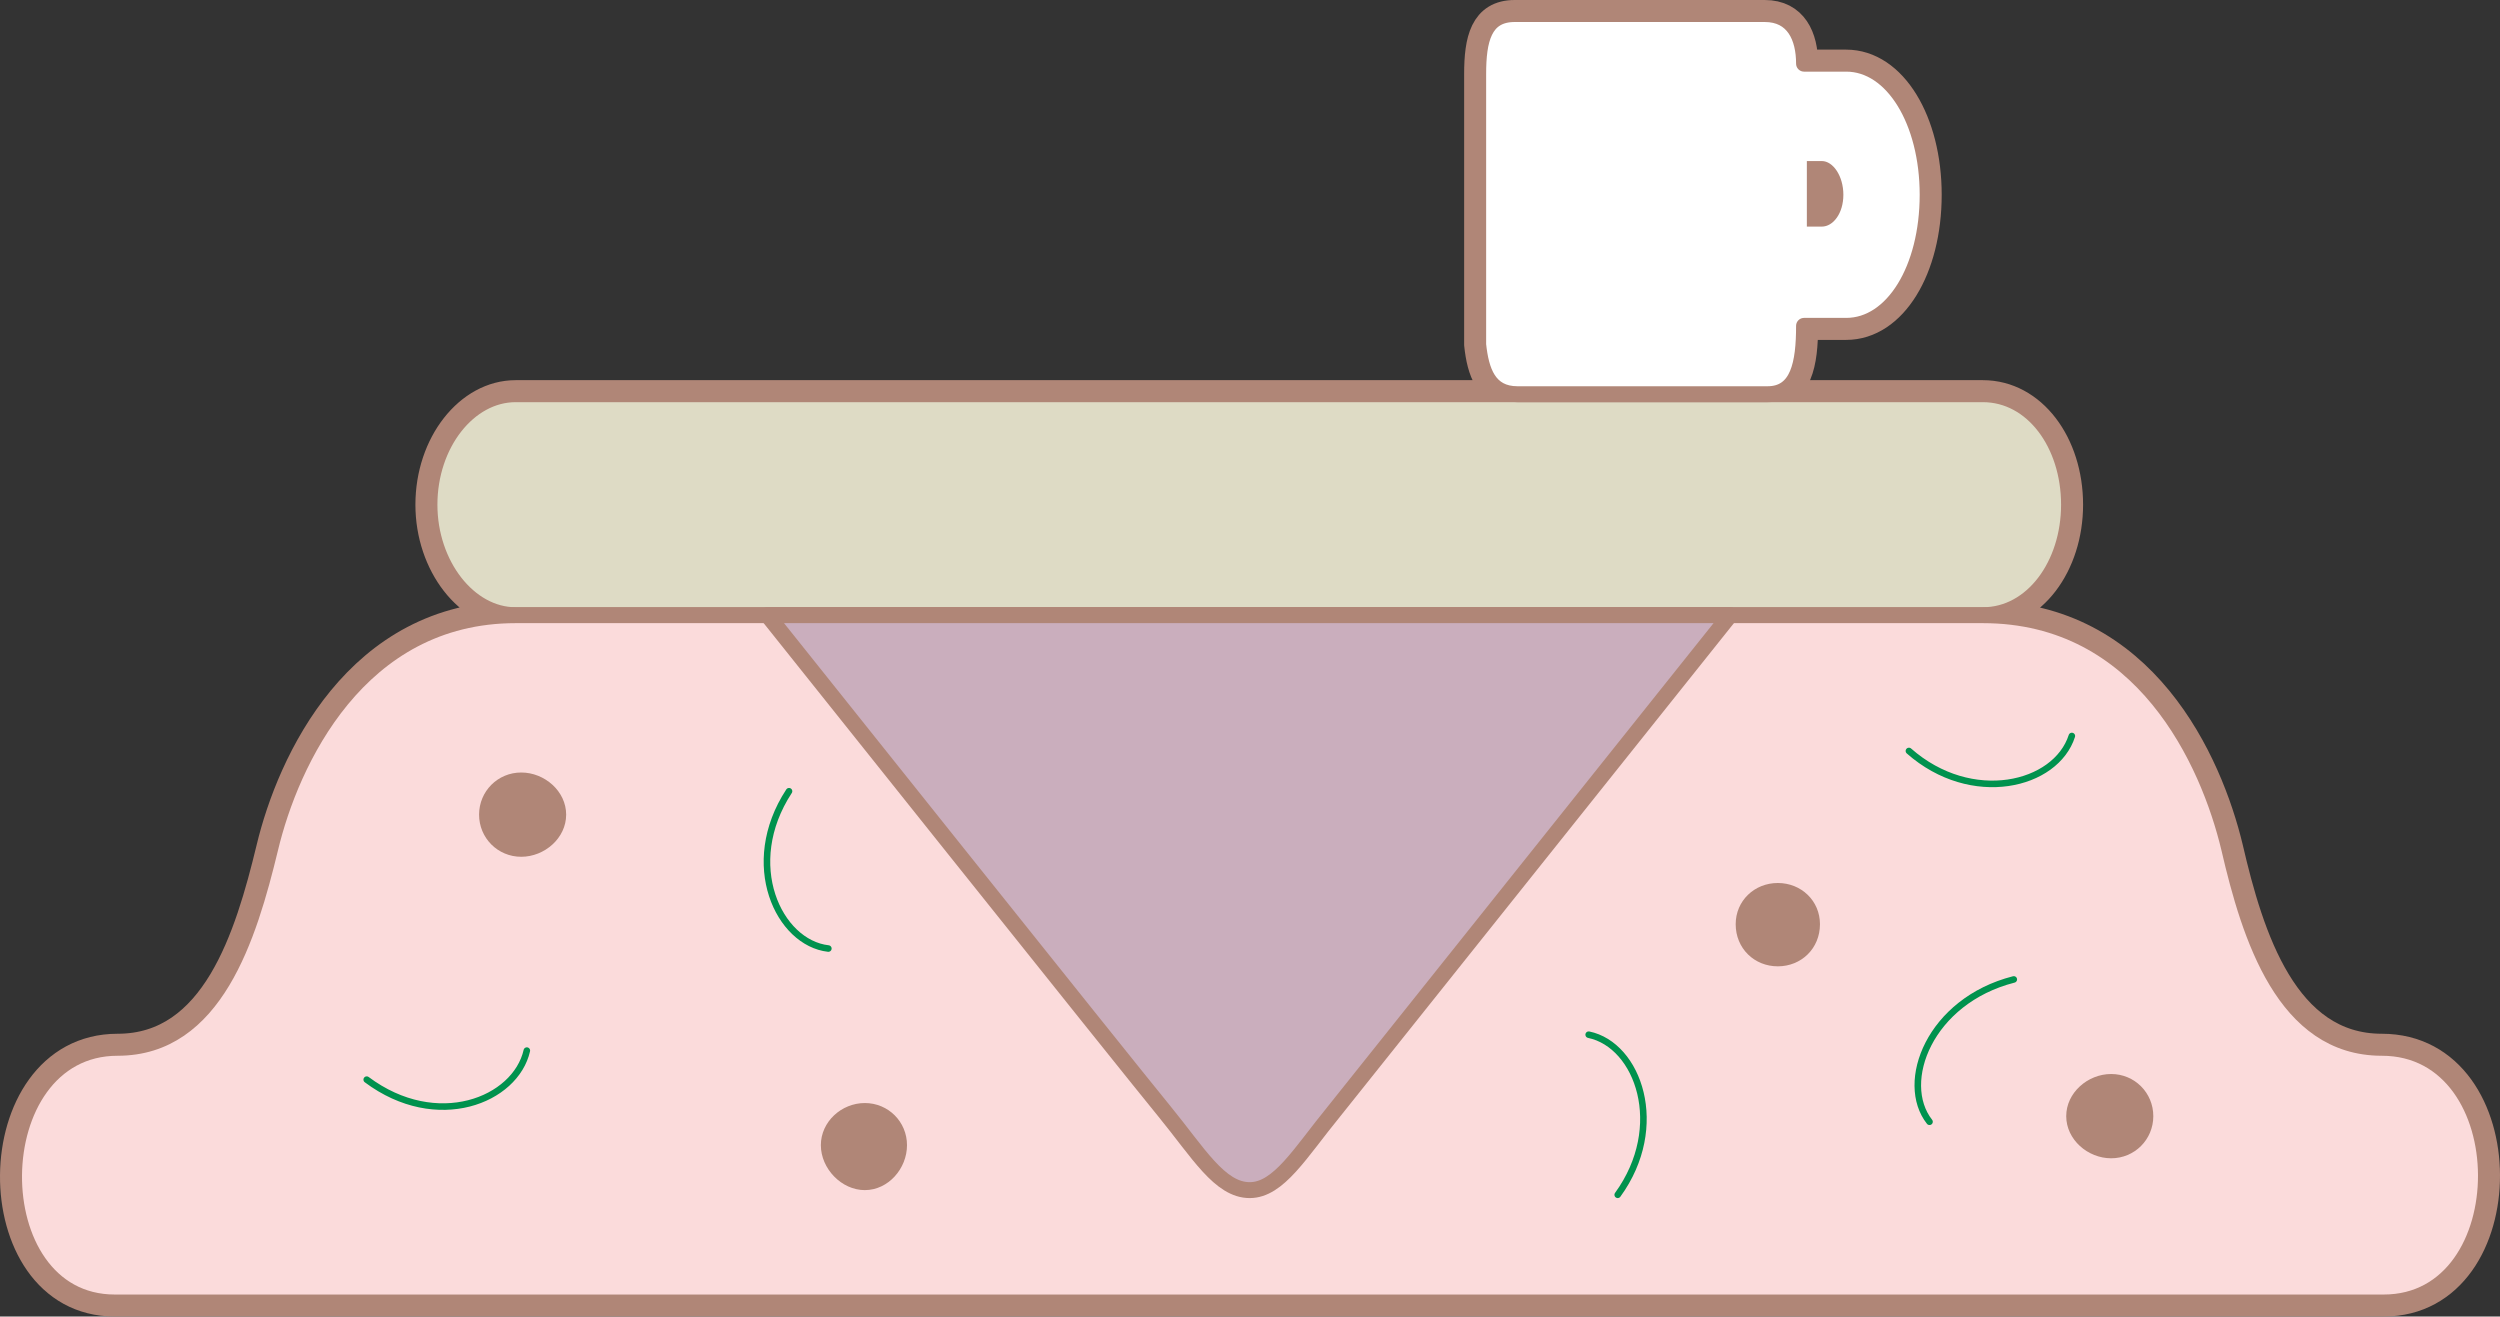
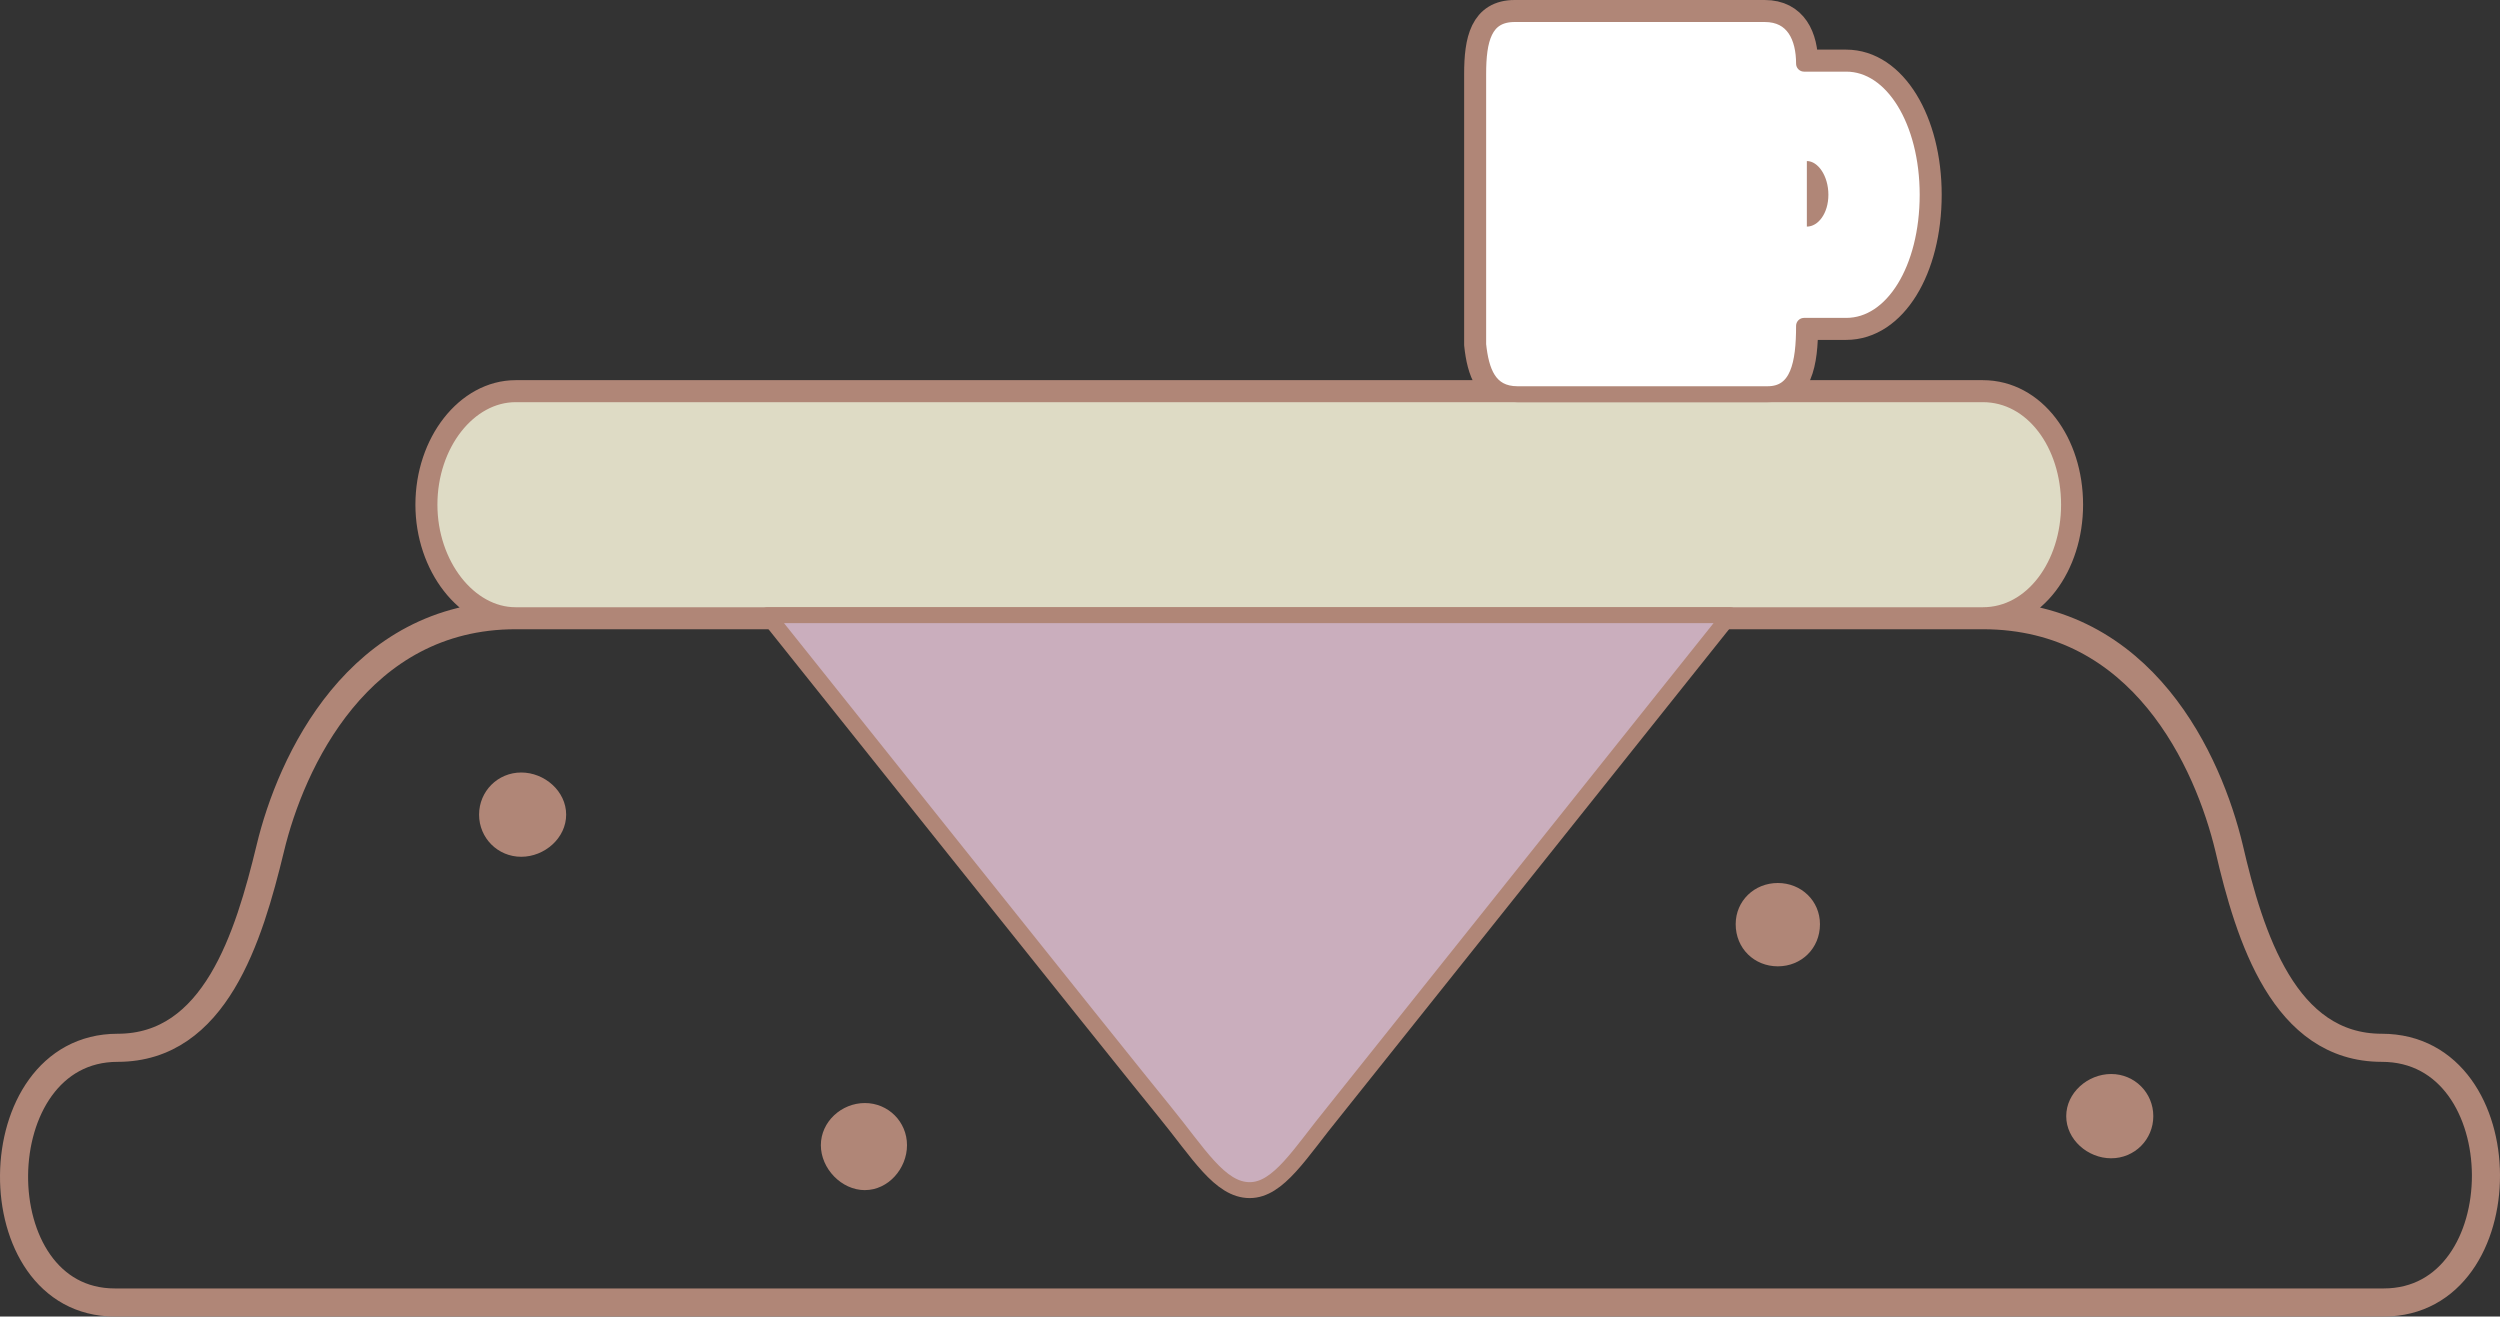
<svg xmlns="http://www.w3.org/2000/svg" height="134.976" viewBox="0 0 192.232 101.232" width="256.309">
  <rect x="0" y="0" width="192.232" height="101.232" fill="#333333" stroke="none" />
  <path style="fill:none;stroke:#b08677;stroke-width:2.16;stroke-linecap:round;stroke-linejoin:round;stroke-miterlimit:10.433" d="M354.014 417.633c3.816 0 6.624-3.888 6.624-8.496 0 0 0 0 0 0 0-4.68-2.808-8.496-6.624-8.496H241.19c-3.6 0-6.624 3.816-6.624 8.496 0 0 0 0 0 0 0 4.608 3.024 8.496 6.624 8.496h112.824s0 0 0 0zm0 0c12.312 0 17.352 11.304 18.936 17.928 1.584 6.84 4.248 15.336 11.736 15.336 10.656 0 10.656 19.584.144 19.584H210.374c-10.44 0-10.296-19.584.216-19.584 7.488 0 10.08-8.496 11.736-15.336 1.584-6.624 6.768-17.928 18.864-17.928h112.824s0 0 0 0zm-13.752-22.248c0 2.88-.432 5.256-2.808 5.256H318.23c-2.232 0-2.808-1.8-3.024-3.816v-20.808c0-2.592.432-4.608 2.808-4.608h19.224c2.232 0 3.024 1.8 3.024 3.816h3.24c3.6 0 6.264 4.464 6.264 10.08 0 0 0 0 0 0 0 5.688-2.664 10.08-6.264 10.08h-3.24s0 0 0 0z" transform="translate(-201.544 -370.329)" />
  <path style="fill:#dedbc5;stroke:#b08677;stroke-width:1.224;stroke-linecap:round;stroke-linejoin:round;stroke-miterlimit:10.433" d="M354.014 417.633c3.816 0 6.624-3.888 6.624-8.496 0 0 0 0 0 0 0-4.68-2.808-8.496-6.624-8.496H241.19c-3.6 0-6.624 3.816-6.624 8.496 0 0 0 0 0 0 0 4.608 3.024 8.496 6.624 8.496h112.824s0 0 0 0z" transform="translate(-201.544 -370.329)" />
-   <path style="fill:#fbdbdb;stroke:#b08677;stroke-width:1.224;stroke-linecap:round;stroke-linejoin:round;stroke-miterlimit:10.433" d="M354.014 417.633c12.312 0 17.352 11.304 18.936 17.928 1.584 6.84 4.248 15.336 11.736 15.336 10.656 0 10.656 19.584.144 19.584H210.374c-10.44 0-10.296-19.584.216-19.584 7.488 0 10.08-8.496 11.736-15.336 1.584-6.624 6.768-17.928 18.864-17.928h112.824s0 0 0 0z" transform="translate(-201.544 -370.329)" />
  <path style="fill:#fff;stroke:#b08677;stroke-width:1.224;stroke-linecap:round;stroke-linejoin:round;stroke-miterlimit:10.433" d="M340.262 395.385c0 2.88-.432 5.256-2.808 5.256H318.23c-2.232 0-2.808-1.8-3.024-3.816v-20.808c0-2.592.432-4.608 2.808-4.608h19.224c2.232 0 3.024 1.8 3.024 3.816h3.24c3.6 0 6.264 4.464 6.264 10.08 0 0 0 0 0 0 0 5.688-2.664 10.08-6.264 10.08h-3.24s0 0 0 0z" transform="translate(-201.544 -370.329)" />
-   <path style="fill:#b08677" d="M340.478 387.753v-5.04h1.152c.864 0 1.656 1.152 1.656 2.592 0 1.44-.792 2.448-1.656 2.448h-1.152z" transform="translate(-201.544 -370.329)" />
+   <path style="fill:#b08677" d="M340.478 387.753v-5.04c.864 0 1.656 1.152 1.656 2.592 0 1.44-.792 2.448-1.656 2.448h-1.152z" transform="translate(-201.544 -370.329)" />
  <path style="fill:#caaebd;stroke:#b08677;stroke-width:1.224;stroke-linecap:round;stroke-linejoin:round;stroke-miterlimit:10.433" d="M334.574 417.633s-27.864 34.92-30.456 38.16c-2.592 3.168-4.248 6.048-6.48 6.048-2.304 0-3.96-2.88-6.552-6.048-2.664-3.24-30.528-38.16-30.528-38.16h74.016s0 0 0 0z" transform="translate(-201.544 -370.329)" />
  <path style="fill:#b08677" d="M241.622 436.209c1.8 0 3.456-1.44 3.456-3.24 0-1.8-1.656-3.24-3.456-3.24s-3.24 1.44-3.24 3.24c0 1.8 1.44 3.24 3.24 3.24zm96.624 8.424c1.8 0 3.24-1.368 3.24-3.24 0-1.8-1.44-3.168-3.24-3.168-1.8 0-3.24 1.368-3.24 3.168 0 1.872 1.44 3.24 3.24 3.24zm-70.2 17.207c1.8 0 3.24-1.655 3.24-3.455s-1.44-3.24-3.24-3.24c-1.8 0-3.384 1.44-3.384 3.24 0 1.8 1.584 3.456 3.384 3.456zm95.832-2.447c1.8 0 3.24-1.44 3.24-3.24 0-1.8-1.44-3.24-3.24-3.24-1.8 0-3.456 1.44-3.456 3.24 0 1.8 1.656 3.24 3.456 3.24z" transform="translate(-201.544 -370.329)" />
-   <path style="fill:none;stroke:#00924e;stroke-width:.504;stroke-linecap:round;stroke-linejoin:round;stroke-miterlimit:10.433" d="M229.742 453.345c5.4 4.032 11.448 1.584 12.312-2.232m83.88 11.087c3.816-5.255 1.584-11.52-2.232-12.311m32.688-4.249c-6.48 1.657-8.856 7.92-6.48 10.945m-87.696-25.416c-3.672 5.616-.792 11.664 3.024 12.096m83.088-15.192c4.824 4.248 11.304 2.664 12.528-1.152" transform="translate(-201.544 -370.329)" />
</svg>